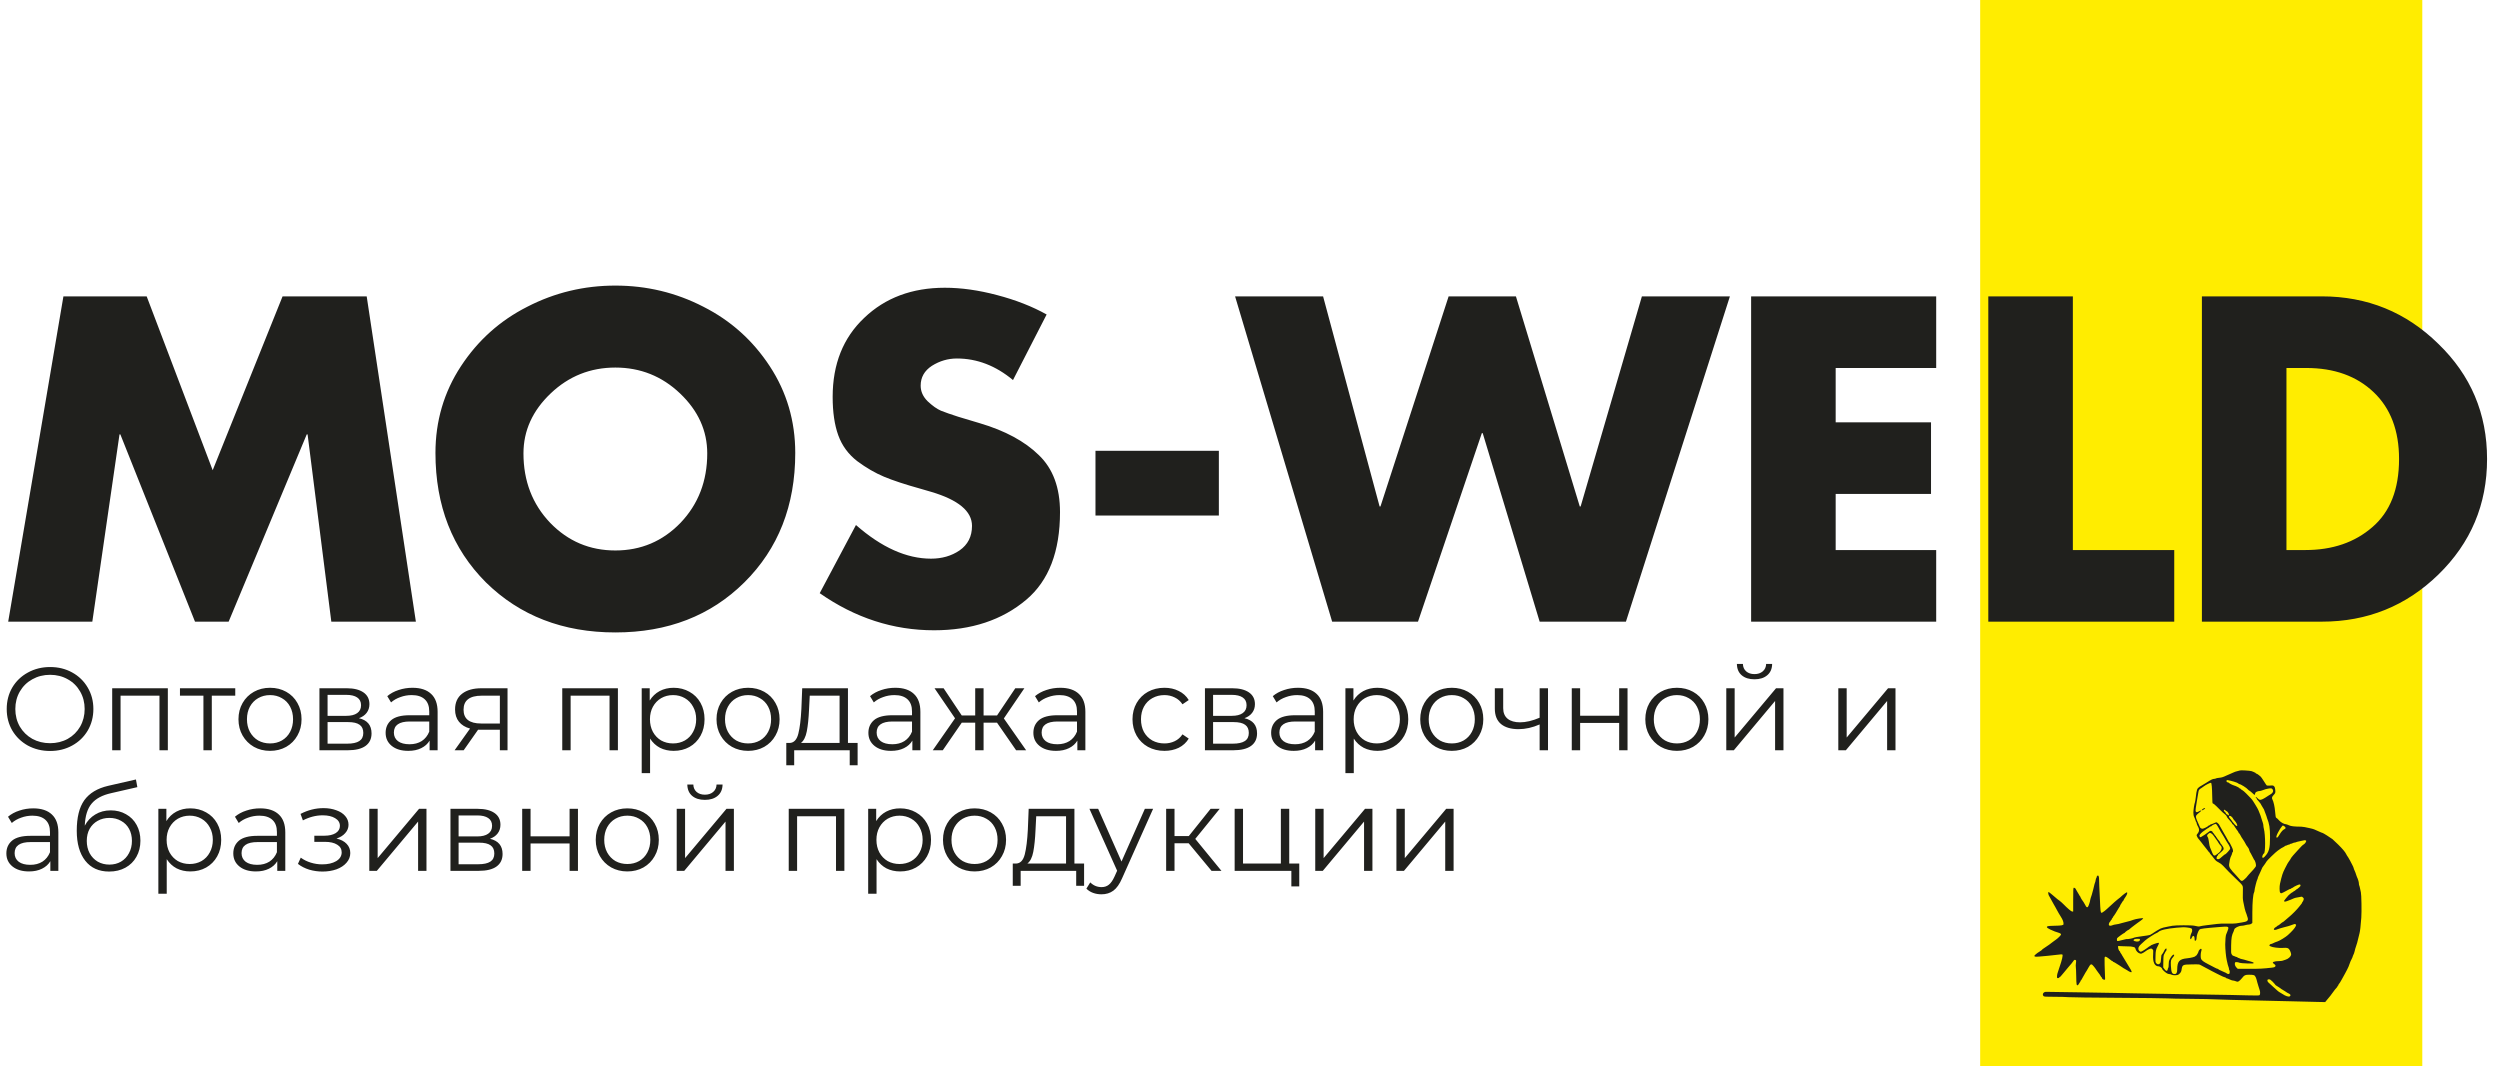
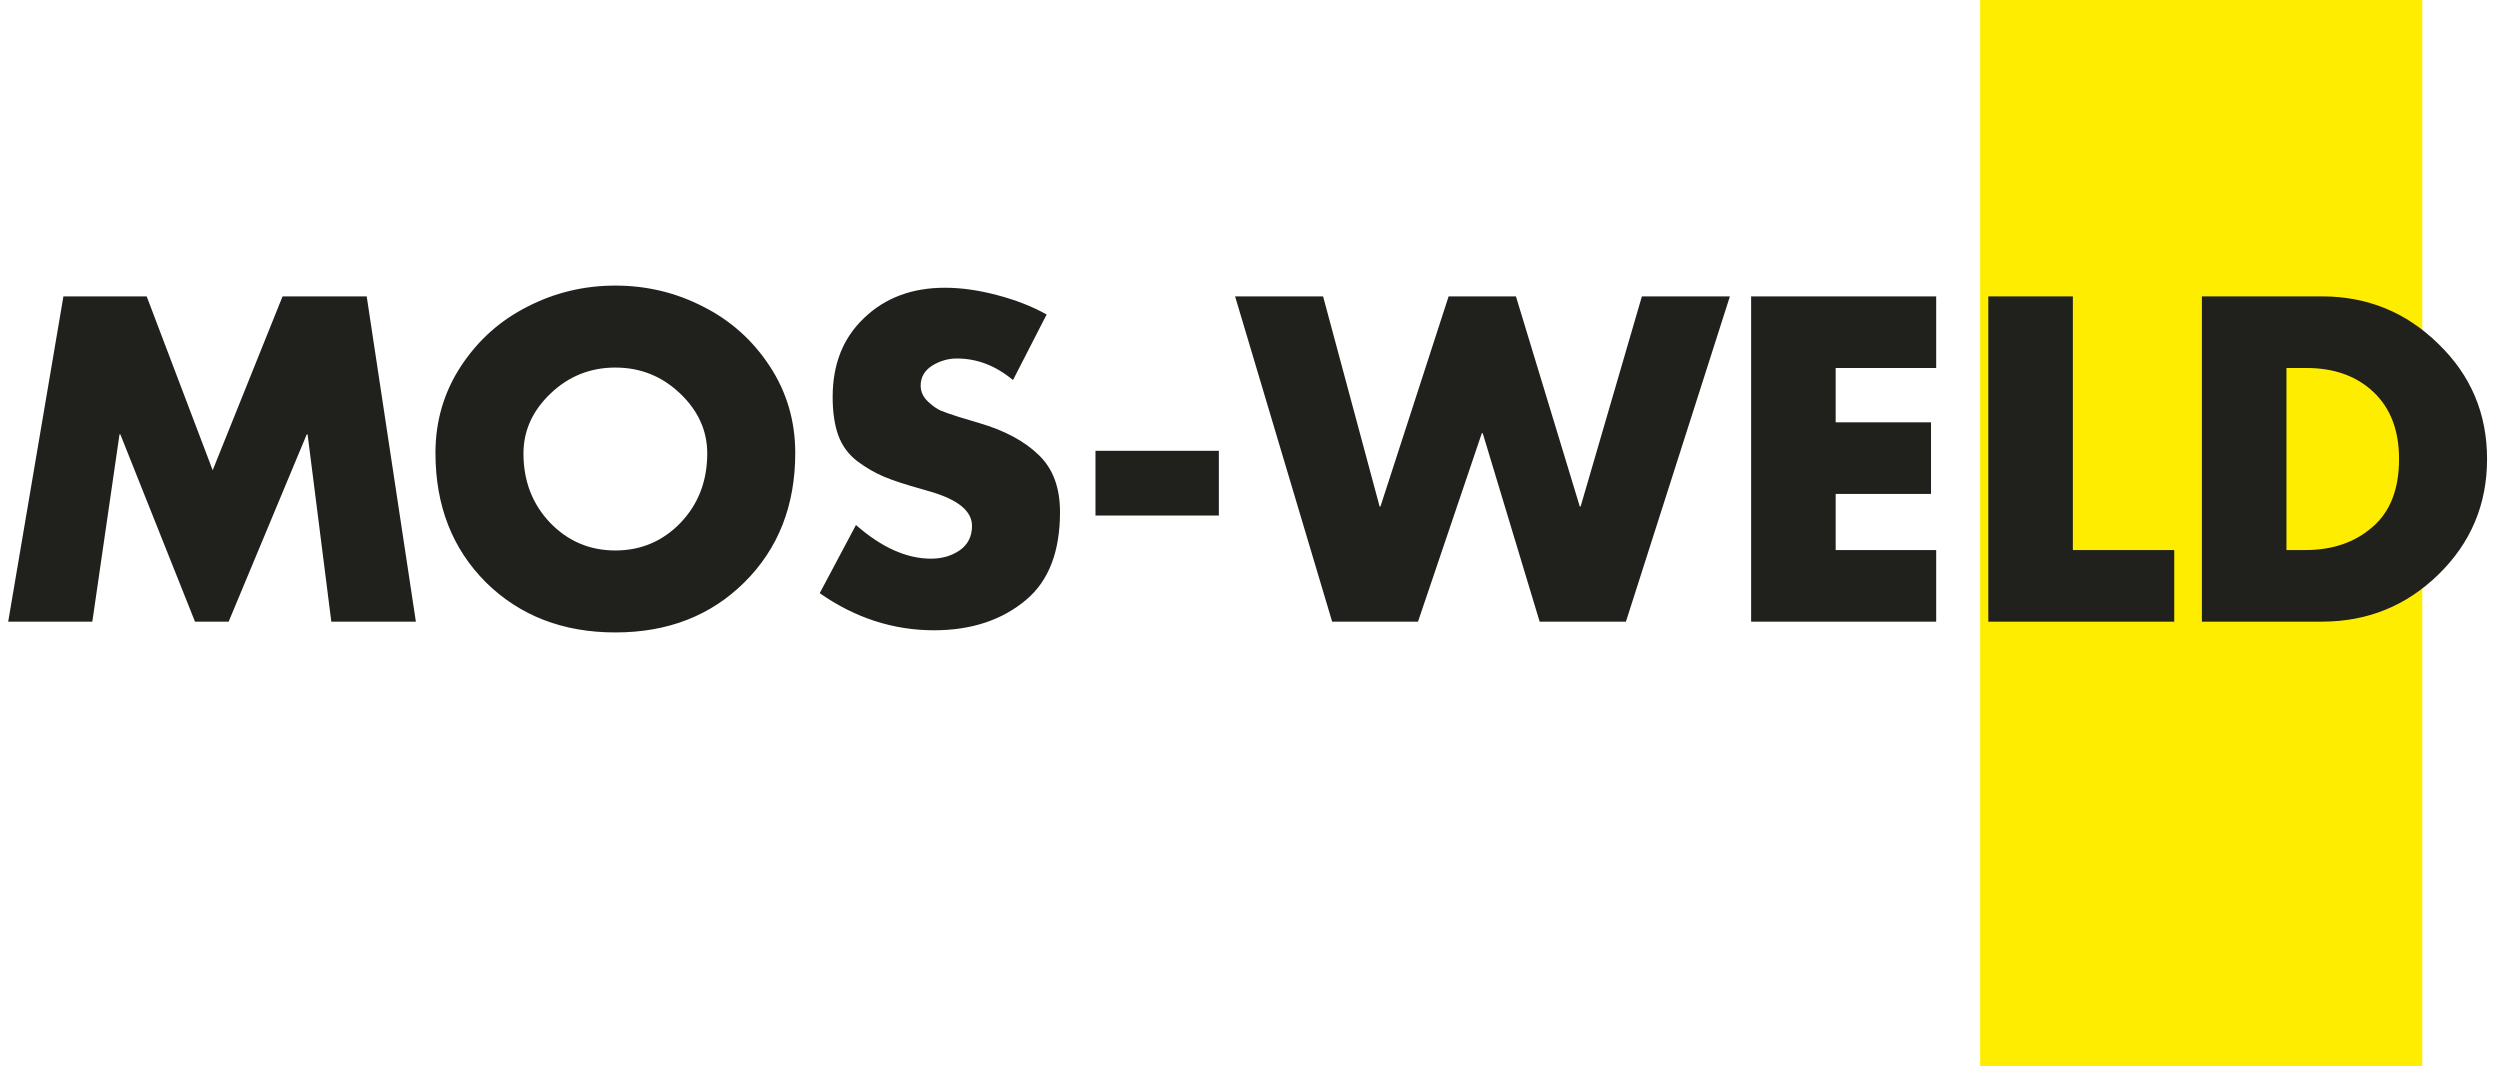
<svg xmlns="http://www.w3.org/2000/svg" width="933" height="398" viewBox="0 0 933 398" fill="none">
  <rect x="739" width="165" height="398" fill="#FFED00" />
-   <path fill-rule="evenodd" clip-rule="evenodd" d="M835.919 287.547C835.871 287.596 835.452 287.705 834.988 287.791C834.525 287.877 833.831 288.116 833.445 288.321C833.061 288.526 832.681 288.694 832.602 288.694C832.523 288.694 831.762 289.025 830.911 289.43C829.663 290.022 829.145 290.185 828.234 290.267C827.613 290.323 827.039 290.435 826.958 290.516C826.877 290.597 826.614 290.663 826.373 290.663C825.795 290.663 825.135 290.986 823.365 292.135C822.557 292.658 821.845 293.087 821.782 293.087C821.719 293.087 821.353 293.302 820.968 293.565C819.904 294.294 819.809 294.548 819.454 297.631C819.363 298.422 819.233 299.206 819.166 299.373C818.918 299.99 818.565 302.283 818.565 303.274C818.565 304.047 818.655 304.484 818.932 305.06C819.134 305.48 819.343 306.024 819.397 306.269C819.451 306.515 819.557 306.755 819.634 306.802C819.711 306.85 819.773 307.015 819.773 307.17C819.773 307.325 819.887 307.679 820.026 307.957C820.165 308.234 820.369 308.642 820.479 308.863C820.832 309.572 820.734 310.403 820.229 310.978C819.981 311.26 819.777 311.579 819.776 311.687C819.773 311.939 820.202 312.775 820.475 313.049C820.59 313.164 820.869 313.508 821.096 313.814C821.323 314.119 821.549 314.402 821.599 314.444C821.649 314.486 821.99 314.931 822.357 315.434C822.724 315.937 823.214 316.551 823.446 316.798C823.678 317.044 823.981 317.434 824.119 317.663C824.257 317.892 824.422 318.079 824.488 318.079C824.553 318.079 824.606 318.148 824.606 318.232C824.606 318.363 825.008 318.878 825.595 319.502C825.683 319.594 826.029 320.045 826.366 320.504C826.833 321.141 827.21 321.455 827.968 321.837C828.588 322.149 829.224 322.63 829.668 323.124C830.717 324.288 832.743 326.344 833.999 327.519C835.981 329.374 836.684 330.114 836.902 330.576C837.07 330.931 837.099 331.495 837.034 333.151C836.971 334.768 837.01 335.577 837.198 336.559C837.545 338.365 837.949 340.104 838.044 340.194C838.088 340.236 838.252 340.679 838.409 341.179C838.565 341.679 838.764 342.307 838.852 342.574C838.97 342.938 838.961 343.153 838.816 343.426C838.537 343.949 838.135 344.058 834.498 344.607C833.908 344.696 832.473 344.731 831.251 344.687C829.816 344.634 828.489 344.679 827.4 344.817C826.486 344.933 824.787 345.139 823.624 345.275C822.462 345.411 821.325 345.592 821.098 345.678C820.67 345.839 820.217 345.798 818.943 345.484C818.01 345.254 811.922 345.267 810.712 345.502C810.255 345.59 809.575 345.719 809.202 345.787C807.703 346.061 806.836 346.285 806.332 346.528C805.777 346.796 803.894 347.922 803.765 348.064C803.662 348.176 803.135 348.504 802.859 348.628C802.734 348.684 802.598 348.775 802.557 348.829C802.461 348.956 800.538 349.299 799.158 349.436C797.974 349.554 796.368 349.876 796.138 350.042C795.934 350.189 793.954 350.55 793.861 350.457C793.797 350.393 793.006 350.566 790.88 351.11C790.563 351.191 790.241 351.218 790.163 351.17C789.996 351.066 789.978 350.338 790.137 350.102C790.301 349.859 792.549 348.222 792.719 348.222C792.8 348.222 792.888 348.17 792.916 348.107C792.999 347.919 794.205 347.01 794.373 347.01C794.458 347.01 794.55 346.955 794.577 346.888C794.605 346.82 795.035 346.463 795.534 346.093C796.032 345.724 796.474 345.384 796.516 345.338C796.557 345.292 796.829 345.09 797.12 344.89C797.41 344.689 797.682 344.488 797.724 344.441C797.765 344.395 798.071 344.178 798.403 343.96C799.162 343.461 799.838 342.873 799.838 342.712C799.838 342.513 797.026 342.938 796.213 343.26C795.46 343.558 794.486 343.846 793.495 344.063C792.872 344.2 792.226 344.368 792.06 344.436C791.581 344.634 789.769 345.041 789.367 345.041C789.166 345.041 788.757 345.143 788.459 345.268C787.766 345.559 787.167 345.559 787.055 345.268C786.927 344.932 787.118 344.318 787.458 343.977C787.622 343.813 787.756 343.61 787.756 343.526C787.756 343.443 787.817 343.375 787.891 343.375C787.965 343.375 788.068 343.205 788.12 342.996C788.172 342.788 788.282 342.618 788.363 342.618C788.445 342.618 788.511 342.521 788.511 342.403C788.511 342.285 788.562 342.166 788.624 342.138C788.771 342.073 790.185 339.866 790.647 338.982C790.843 338.607 791.054 338.278 791.116 338.25C791.179 338.222 791.23 338.108 791.23 337.996C791.23 337.884 791.315 337.702 791.419 337.592C791.523 337.482 791.742 337.136 791.906 336.824C792.07 336.512 792.249 336.256 792.304 336.256C792.358 336.256 792.446 336.137 792.498 335.991C792.607 335.689 792.829 335.311 793.28 334.662C793.782 333.939 794.019 333.237 793.826 333.044C793.669 332.886 792.458 333.769 791.199 334.961C790.974 335.173 790.75 335.347 790.701 335.347C790.652 335.347 790.361 335.58 790.053 335.865C789.745 336.15 789.289 336.541 789.04 336.733C788.791 336.926 788.243 337.426 787.824 337.844C787.404 338.262 786.729 338.876 786.325 339.21C785.919 339.543 785.503 339.901 785.399 340.005C785.295 340.109 785.167 340.194 785.113 340.194C785.06 340.194 784.914 340.296 784.79 340.421C784.665 340.546 784.438 340.649 784.285 340.649C783.94 340.649 783.873 340.075 783.674 335.423C783.595 333.59 783.494 331.477 783.449 330.727C783.404 329.977 783.373 328.887 783.38 328.304C783.395 327.074 783.132 326.502 782.713 326.851C782.58 326.962 782.47 327.177 782.47 327.329C782.47 327.48 782.41 327.641 782.337 327.687C782.263 327.733 782.155 328.094 782.096 328.491C782.037 328.888 781.936 329.281 781.871 329.364C781.806 329.447 781.715 329.72 781.668 329.97C781.557 330.56 780.798 333.515 780.657 333.908C780.332 334.813 780.052 335.751 780.053 335.937C780.055 336.366 779.433 338.22 779.214 338.44C778.876 338.779 778.627 338.599 778.188 337.699C777.969 337.252 777.704 336.795 777.598 336.685C777.292 336.365 776.429 334.959 776.429 334.778C776.429 334.688 776.378 334.592 776.316 334.564C776.254 334.537 776.068 334.241 775.902 333.908C775.737 333.575 775.414 333.036 775.185 332.711C774.956 332.387 774.768 332.06 774.768 331.986C774.768 331.708 774.175 331.22 773.946 331.309C773.741 331.388 773.711 331.957 773.711 335.797V340.194H773.355C773.004 340.194 771.675 339.076 770.011 337.38C769.595 336.956 768.984 336.413 768.651 336.172C767.797 335.554 767.722 335.494 766.938 334.807C766.551 334.468 766.133 334.113 766.009 334.017C765.884 333.921 765.535 333.636 765.233 333.383C764.483 332.755 764.287 332.781 764.419 333.492C764.478 333.804 764.578 334.128 764.643 334.211C764.785 334.395 765.616 335.898 766.149 336.938C766.362 337.354 766.571 337.729 766.613 337.771C766.654 337.812 766.814 338.085 766.968 338.377C767.122 338.668 767.457 339.282 767.712 339.74C767.968 340.198 768.252 340.709 768.344 340.876C768.436 341.042 768.75 341.554 769.042 342.012C769.859 343.296 770.159 344.115 770.104 344.916C770.076 345.314 769.295 345.451 766.853 345.487C765.615 345.506 764.443 345.582 764.248 345.656C763.381 345.987 764.107 346.537 766.839 347.621C767.005 347.687 767.515 347.855 767.972 347.996C768.879 348.274 769.18 348.462 769.18 348.749C769.18 349.02 767.924 350.273 767.181 350.744C766.831 350.966 766.446 351.245 766.327 351.365C765.997 351.695 763.758 353.288 762.553 354.049C762.294 354.212 762.082 354.394 762.082 354.452C762.082 354.51 761.736 354.772 761.312 355.033C760.889 355.294 760.465 355.571 760.368 355.649C760.273 355.727 759.973 355.969 759.703 356.186C758.777 356.93 759.212 357.18 761.1 356.987C761.848 356.911 763.241 356.786 764.196 356.711C765.151 356.635 766.741 356.462 767.727 356.325C768.992 356.151 769.569 356.125 769.682 356.238C769.948 356.506 769.558 358.214 768.605 360.946C767.849 363.114 767.67 363.78 767.67 364.42C767.67 364.975 767.707 365.035 768.047 365.035C768.255 365.035 768.425 364.967 768.425 364.884C768.425 364.801 768.51 364.73 768.614 364.726C768.718 364.723 769.074 364.375 769.407 363.952C769.739 363.53 770.181 363.004 770.39 362.784C770.599 362.565 770.973 362.113 771.221 361.781C771.469 361.449 771.81 361.04 771.979 360.872C772.453 360.4 773.889 358.627 773.972 358.411C774.084 358.118 774.737 358.175 774.8 358.484C774.83 358.63 774.797 359.124 774.726 359.582C774.655 360.041 774.643 360.62 774.698 360.87C774.754 361.12 774.821 362.715 774.848 364.414C774.898 367.519 774.96 367.853 775.453 367.663C775.554 367.624 775.764 367.341 775.919 367.033C776.075 366.726 776.254 366.452 776.316 366.424C776.378 366.396 776.429 366.277 776.429 366.159C776.429 366.041 776.485 365.944 776.554 365.944C776.622 365.944 776.837 365.62 777.032 365.225C777.227 364.829 777.427 364.471 777.476 364.429C777.525 364.388 777.7 364.081 777.865 363.748C778.031 363.415 778.202 363.108 778.247 363.066C778.352 362.967 779.157 361.621 779.515 360.946C780.183 359.686 780.56 359.597 781.283 360.529C781.558 360.883 781.821 361.207 781.867 361.249C781.914 361.29 782.168 361.665 782.432 362.082C782.696 362.498 783.068 363.009 783.258 363.218C783.448 363.426 783.737 363.852 783.901 364.164C784.066 364.477 784.253 364.732 784.317 364.732C784.381 364.732 784.434 364.824 784.434 364.936C784.434 365.241 784.94 365.641 785.326 365.641C785.655 365.641 785.663 365.606 785.591 364.467C785.55 363.822 785.484 361.908 785.446 360.214C785.387 357.624 785.41 357.122 785.594 357.051C785.912 356.929 786.521 357.3 788.014 358.524C788.114 358.606 788.267 358.674 788.354 358.674C788.44 358.674 788.511 358.742 788.511 358.825C788.511 358.908 788.599 358.976 788.707 358.976C788.815 358.976 789.369 359.283 789.938 359.658C790.507 360.033 791.001 360.34 791.037 360.34C791.073 360.34 791.481 360.612 791.946 360.946C792.409 361.279 792.847 361.551 792.917 361.551C792.988 361.551 793.435 361.815 793.912 362.136C794.819 362.748 795.405 362.973 795.536 362.761C795.578 362.691 795.454 362.34 795.261 361.98C794.97 361.439 792.497 357.349 791.979 356.553C791.898 356.428 791.785 356.224 791.728 356.099C791.671 355.974 791.535 355.781 791.427 355.671C791.318 355.561 791.23 355.374 791.23 355.255C791.23 355.136 791.179 355.038 791.116 355.037C790.89 355.035 790.475 354.091 790.475 353.578V353.05L792.174 353.132C794.12 353.227 794.925 353.251 795.194 353.225C795.298 353.215 795.706 353.29 796.101 353.391C796.763 353.561 796.833 353.624 796.985 354.189C797.189 354.949 798.004 355.749 798.708 355.882C799.14 355.963 799.371 355.892 800.026 355.476C800.462 355.199 800.854 354.936 800.895 354.892C801.157 354.612 802.48 353.978 802.801 353.978C802.916 353.978 803.154 354.123 803.331 354.3C803.632 354.602 803.646 354.72 803.55 356.161C803.355 359.07 804.082 360.643 805.619 360.643C806.095 360.643 806.936 361.274 806.936 361.631C806.936 361.854 808.082 362.91 808.699 363.256C808.96 363.401 809.366 363.523 809.602 363.526C809.839 363.529 810.202 363.629 810.41 363.748C810.949 364.057 812.514 364.039 812.981 363.718C813.615 363.283 814.031 362.711 814.116 362.157C814.451 359.981 814.466 359.972 817.965 359.914C820.738 359.868 820.822 359.876 821.386 360.228C821.703 360.427 822.439 360.823 823.02 361.108C823.602 361.394 824.112 361.661 824.153 361.703C824.195 361.745 824.772 362.056 825.437 362.396C826.101 362.735 827.053 363.223 827.551 363.48C829.165 364.311 830.117 364.732 830.385 364.732C830.529 364.732 830.647 364.801 830.647 364.884C830.647 364.967 830.722 365.035 830.813 365.035C830.904 365.035 831.227 365.143 831.53 365.275C831.834 365.407 832.305 365.612 832.578 365.73C832.851 365.848 833.222 365.944 833.403 365.944C833.585 365.944 834.031 366.058 834.395 366.198C835.018 366.436 835.085 366.436 835.533 366.185C835.794 366.039 836.301 365.549 836.66 365.096C837.589 363.921 837.847 363.788 839.22 363.774C841.116 363.756 841.437 363.867 841.814 364.672C841.992 365.051 842.174 365.577 842.219 365.842C842.264 366.106 842.355 366.459 842.423 366.626C842.49 366.792 842.661 367.372 842.802 367.913C842.943 368.455 843.155 369.122 843.272 369.395C843.553 370.054 843.547 371.156 843.261 371.394C843.09 371.537 842.067 371.554 838.844 371.47C836.537 371.41 833.732 371.343 832.61 371.322C830.731 371.287 816.692 371.055 814.261 371.019C813.679 371.01 810.519 370.954 807.238 370.893C803.957 370.832 798.996 370.746 796.213 370.702C793.431 370.658 790.271 370.594 789.191 370.561C788.111 370.527 781.927 370.423 775.448 370.329C768.969 370.236 763.634 370.157 763.592 370.154C762.964 370.114 762.384 370.59 762.384 371.146C762.384 371.342 762.508 371.614 762.66 371.752C762.902 371.971 763.411 372.003 766.722 372.003C768.804 372.003 771.177 372.066 771.996 372.143C772.814 372.22 780.994 372.325 790.172 372.376C799.351 372.427 807.778 372.527 808.9 372.599C810.021 372.671 813.419 372.741 816.451 372.755C819.483 372.769 822.609 372.812 823.398 372.85C826.423 372.997 837.642 373.307 844.994 373.446C847.279 373.49 851.866 373.597 855.189 373.684C858.511 373.771 862.698 373.874 864.493 373.912L867.756 373.98L868.341 373.257C868.662 372.859 868.995 372.46 869.08 372.371C869.349 372.086 870.09 371.133 870.346 370.741C870.777 370.081 872.07 368.446 872.203 368.393C872.273 368.365 872.33 368.246 872.33 368.128C872.33 368.01 872.398 367.913 872.481 367.913C872.564 367.913 872.632 367.822 872.632 367.71C872.632 367.598 872.785 367.327 872.972 367.109C873.159 366.891 873.482 366.386 873.69 365.987C873.897 365.589 874.101 365.228 874.142 365.187C874.225 365.103 874.566 364.486 875.228 363.218C875.467 362.759 875.792 362.146 875.95 361.854C876.337 361.141 876.634 360.43 876.963 359.431C877.113 358.973 877.39 358.344 877.577 358.033C877.765 357.722 877.918 357.401 877.918 357.319C877.918 357.182 878.24 356.366 878.521 355.791C878.584 355.663 878.683 355.322 878.742 355.033C878.862 354.443 879.076 353.703 879.353 352.918C879.64 352.102 879.825 351.43 880.103 350.191C880.244 349.566 880.453 348.713 880.57 348.295C880.786 347.518 881.01 345.568 881.239 342.466C881.403 340.252 881.294 333.798 881.079 332.999C880.99 332.666 880.851 332.027 880.771 331.578C880.691 331.13 880.56 330.641 880.48 330.49C880.4 330.34 880.334 329.986 880.334 329.704C880.334 329.179 879.991 328.019 879.631 327.327C879.521 327.115 879.43 326.867 879.429 326.777C879.428 326.591 878.741 324.801 878.519 324.405C878.437 324.261 878.371 324.046 878.371 323.928C878.371 323.811 878.157 323.316 877.896 322.828C877.635 322.341 877.253 321.601 877.048 321.185C876.842 320.768 876.529 320.224 876.352 319.976C875.989 319.467 875.714 319.02 875.559 318.685C875.231 317.978 874.186 316.739 872.608 315.186C871.625 314.219 870.668 313.313 870.481 313.174C869.599 312.517 867.129 310.961 866.84 310.88C866.661 310.831 866.38 310.73 866.213 310.656C866.047 310.583 865.504 310.343 865.005 310.123C864.507 309.903 863.895 309.633 863.646 309.523C863.397 309.413 862.649 309.209 861.985 309.069C861.32 308.929 860.467 308.748 860.089 308.668C859.711 308.587 859.133 308.519 858.805 308.516C856.21 308.496 855.01 308.36 854.241 308.001C853.802 307.796 853.356 307.628 853.248 307.628C852.513 307.628 851.203 306.927 850.596 306.209C850.218 305.762 849.613 305.204 849.507 305.204C849.32 305.204 849.187 304.51 849.072 302.932C848.938 301.095 848.5 299.146 848.019 298.244C847.77 297.777 847.923 297.3 848.515 296.701C849.173 296.033 849.236 295.828 849.12 294.716C849.049 294.031 848.93 293.688 848.678 293.435C848.364 293.12 848.236 293.097 847.23 293.172C846.624 293.218 846.05 293.201 845.955 293.133C845.861 293.066 845.361 292.331 844.844 291.499C844.328 290.668 843.794 289.908 843.657 289.811C843.52 289.713 843.205 289.455 842.956 289.236C842.706 289.017 842.35 288.798 842.163 288.75C841.976 288.701 841.823 288.605 841.823 288.536C841.823 288.468 841.67 288.364 841.483 288.305C841.296 288.247 841.109 288.156 841.068 288.103C841.026 288.05 840.687 287.914 840.313 287.801C839.622 287.591 836.079 287.386 835.919 287.547ZM830.949 291.484C830.949 291.806 831.036 291.9 831.402 291.973C831.651 292.023 831.855 292.116 831.855 292.179C831.855 292.315 833.279 293.028 833.819 293.163C834.395 293.306 835.782 294.015 835.782 294.165C835.782 294.239 835.884 294.299 836.009 294.299C836.133 294.299 836.235 294.364 836.235 294.443C836.235 294.522 836.472 294.7 836.762 294.838C837.051 294.976 837.748 295.569 838.31 296.157C838.871 296.745 839.61 297.504 839.951 297.845C840.292 298.185 840.7 298.703 840.857 298.994C841.015 299.286 841.187 299.558 841.24 299.6C841.293 299.642 841.484 299.948 841.663 300.282C842.063 301.024 842.327 301.469 842.427 301.569C842.575 301.718 843.123 302.99 843.632 304.371C843.694 304.538 843.864 305.083 844.01 305.583C844.156 306.083 844.37 306.749 844.484 307.063C844.599 307.377 844.693 307.854 844.693 308.123C844.694 308.392 844.768 308.879 844.858 309.205C845.497 311.512 845.503 318.534 844.866 318.534C844.682 318.534 844.209 319.549 844.263 319.829C844.352 320.294 844.671 320.244 845.197 319.685C846.817 317.963 847.171 316.659 847.179 312.399C847.185 309.045 846.932 307.453 846.047 305.28C845.98 305.114 845.883 304.788 845.833 304.557C845.783 304.325 845.574 303.767 845.368 303.317C845.163 302.866 844.994 302.414 844.994 302.313C844.994 302.211 844.84 301.917 844.651 301.659C844.462 301.401 844.173 300.918 844.009 300.585C843.845 300.251 843.675 299.945 843.631 299.903C843.588 299.861 843.316 299.521 843.028 299.146C842.74 298.771 842.453 298.441 842.39 298.414C842.328 298.386 842.276 298.296 842.276 298.213C842.276 298.131 842.174 297.961 842.049 297.836C841.687 297.473 841.788 297.244 842.163 297.579C842.35 297.746 842.672 298.036 842.88 298.223C843.403 298.695 843.976 298.573 845.413 297.683C846.055 297.286 846.614 296.924 846.656 296.879C846.697 296.834 846.969 296.666 847.26 296.506C848.326 295.916 848.634 295.071 848.01 294.445C847.751 294.186 847.582 294.152 846.916 294.23C846.113 294.324 845 294.635 844.141 295.003C843.879 295.115 843.499 295.207 843.295 295.207C842.749 295.207 841.92 295.524 841.747 295.8C841.664 295.932 841.56 296.211 841.515 296.419C841.435 296.792 841.422 296.787 840.684 296.064C840.272 295.66 839.752 295.234 839.529 295.118C839.306 295.002 839.034 294.785 838.925 294.636C838.52 294.085 836.219 292.632 835.749 292.632C835.653 292.632 835.426 292.492 835.244 292.32C834.944 292.038 832.764 291.375 831.44 291.163C830.991 291.091 830.949 291.118 830.949 291.484ZM823.879 292.609C823.285 292.914 822.64 293.305 822.446 293.479C822.252 293.653 821.864 293.925 821.585 294.085C820.826 294.517 820.575 294.812 820.484 295.378C820.439 295.659 820.287 296.537 820.146 297.328C820.006 298.119 819.837 299.142 819.771 299.6C819.705 300.058 819.569 300.927 819.468 301.532C819.23 302.953 819.504 303.375 820.38 302.932C820.544 302.849 820.815 302.713 820.979 302.629C821.354 302.44 821.435 302.44 821.435 302.625C821.435 302.705 821.078 303.036 820.642 303.359C820.206 303.682 819.753 304.127 819.635 304.347C819.378 304.828 819.518 305.357 820.407 307.278C820.723 307.96 820.982 308.556 820.982 308.602C820.982 308.87 821.562 309.294 821.929 309.294C822.348 309.294 824.028 308.466 824.128 308.211C824.156 308.14 824.266 308.082 824.374 308.082C824.481 308.082 824.654 307.98 824.757 307.855C824.861 307.73 825.056 307.626 825.191 307.623C825.326 307.621 825.777 307.451 826.192 307.246C826.607 307.041 827.051 306.873 827.178 306.872C827.374 306.871 828.231 307.686 828.231 307.874C828.231 307.908 828.39 308.191 828.584 308.502C828.895 308.998 829.498 310.058 830.154 311.263C830.268 311.472 830.527 311.915 830.73 312.248C830.933 312.581 831.281 313.212 831.502 313.649C831.723 314.086 831.953 314.444 832.013 314.444C832.073 314.444 832.164 314.563 832.214 314.709C832.265 314.855 832.545 315.411 832.836 315.944C833.355 316.893 833.524 317.812 833.215 318.004C833.131 318.055 833.064 318.202 833.064 318.331C833.064 318.554 832.753 319.354 832.435 319.952C832.277 320.249 832.053 321.332 831.914 322.472C831.778 323.582 832.181 324.228 834.574 326.733C835.031 327.212 835.567 327.815 835.766 328.074C836.273 328.732 836.605 328.884 837.019 328.648C837.408 328.426 838.651 327.241 838.651 327.092C838.651 327.037 838.906 326.736 839.218 326.422C840.349 325.283 841.75 323.65 841.872 323.33C842.083 322.775 841.672 321.213 841.208 320.806C841.16 320.764 840.893 320.253 840.615 319.67C840.336 319.087 840.069 318.576 840.022 318.534C839.861 318.393 839.407 317.45 839.407 317.257C839.407 316.967 839.009 316.24 838.58 315.746C838.37 315.504 838.198 315.247 838.198 315.174C838.198 315.048 837.016 313.086 836.846 312.929C836.729 312.822 836.451 312.352 836.063 311.604C835.879 311.25 835.672 310.96 835.604 310.96C835.536 310.96 835.48 310.889 835.48 310.803C835.48 310.646 834.968 309.863 834.617 309.482C834.515 309.372 834.211 308.91 833.939 308.455C833.668 308 833.36 307.628 833.255 307.628C833.15 307.628 833.064 307.537 833.064 307.425C833.064 307.314 832.792 306.936 832.459 306.586C832.127 306.236 831.855 305.915 831.855 305.872C831.855 305.83 831.69 305.642 831.488 305.455C831.286 305.267 831.075 304.927 831.018 304.7C830.957 304.458 830.655 304.104 830.29 303.847C829.946 303.606 829.19 302.918 828.608 302.319C828.027 301.719 827.389 301.083 827.192 300.906C826.994 300.729 826.674 300.437 826.48 300.256C826.286 300.075 826.016 299.905 825.881 299.877C825.667 299.834 825.631 299.484 825.599 297.177C825.555 294.019 825.392 292.222 825.141 292.126C825.041 292.087 824.473 292.305 823.879 292.609ZM822.186 301.825C821.791 302.096 821.567 302.358 821.655 302.446C821.751 302.543 822.945 301.868 822.945 301.718C822.945 301.491 822.601 301.54 822.186 301.825ZM829.946 302.405C829.892 302.545 830.012 302.756 830.253 302.946C830.47 303.117 830.647 303.325 830.647 303.409C830.647 303.609 831.036 303.993 831.241 303.993C831.329 303.993 831.402 304.061 831.402 304.144C831.402 304.227 831.504 304.296 831.629 304.296C831.753 304.296 831.855 304.184 831.855 304.048C831.855 303.697 831.263 302.781 831.036 302.781C830.931 302.781 830.722 302.645 830.572 302.478C830.245 302.116 830.064 302.095 829.946 302.405ZM831.855 304.77C831.855 304.948 832.015 305.243 832.211 305.425C832.407 305.607 832.594 305.827 832.626 305.913C832.716 306.151 833.524 307.169 834.126 307.805C834.496 308.194 834.724 308.328 834.867 308.239C835.151 308.063 834.647 306.998 833.911 306.216C833.611 305.898 833.366 305.569 833.366 305.485C833.366 305.401 833.167 305.133 832.924 304.89C832.392 304.356 831.855 304.296 831.855 304.77ZM826.003 307.795C825.65 307.971 825.361 308.175 825.361 308.25C825.361 308.324 825.264 308.385 825.145 308.385C825.027 308.385 824.837 308.471 824.724 308.575C824.477 308.801 824.013 309.106 823.7 309.246C823.575 309.302 823.439 309.394 823.398 309.45C823.356 309.506 823.031 309.735 822.675 309.958C821.776 310.524 820.83 311.476 820.833 311.814C820.836 312.246 821.074 312.53 821.346 312.426C821.711 312.285 824.029 310.728 824.411 310.367C824.595 310.193 824.866 310.054 825.015 310.056C825.347 310.062 825.814 310.401 825.814 310.636C825.814 310.731 825.865 310.811 825.928 310.813C825.99 310.815 826.207 311.088 826.411 311.419C826.615 311.75 826.836 312.021 826.902 312.021C826.968 312.021 827.023 312.123 827.023 312.248C827.023 312.373 827.086 312.475 827.163 312.475C827.241 312.475 827.345 312.604 827.395 312.762C827.445 312.92 827.721 313.3 828.009 313.606C828.297 313.912 828.574 314.328 828.624 314.53C828.675 314.733 828.762 314.899 828.819 314.899C828.875 314.899 829.049 315.12 829.206 315.391C829.363 315.662 829.547 315.921 829.614 315.966C829.681 316.012 829.781 316.271 829.834 316.541C829.925 316.997 829.863 317.097 828.968 317.934C828.438 318.43 827.953 318.836 827.891 318.836C827.829 318.836 827.778 318.939 827.778 319.064C827.778 319.189 827.718 319.291 827.645 319.291C827.446 319.291 827.126 320.16 827.227 320.425C827.279 320.559 827.502 320.654 827.768 320.654C828.203 320.654 828.449 320.485 829.803 319.253C830.055 319.024 830.32 318.837 830.391 318.837C830.677 318.837 832.308 317.031 832.308 316.713C832.308 316.293 831.912 315.428 831.408 314.747C831.192 314.456 830.917 314.012 830.797 313.763C830.548 313.245 828.975 310.621 828.845 310.506C828.798 310.464 828.628 310.158 828.468 309.824C828.072 309 827.294 307.729 827.103 307.592C826.862 307.421 826.696 307.452 826.003 307.795ZM851.711 308.277C851.173 308.911 850.684 309.668 850.143 310.703C849.492 311.947 849.332 312.733 849.764 312.567C849.896 312.516 850.026 312.475 850.055 312.475C850.084 312.475 850.365 312.049 850.68 311.528C851.401 310.335 851.995 309.674 852.558 309.441C853.124 309.206 853.124 308.799 852.56 308.396C852.06 308.038 851.929 308.02 851.711 308.277ZM824.3 311.065C823.655 311.508 823.516 311.966 823.908 312.359C824.023 312.474 824.193 313.075 824.286 313.695C824.588 315.693 824.625 315.876 824.828 316.338C824.938 316.587 825.094 316.962 825.176 317.171C825.917 319.056 826.067 319.291 826.522 319.291C826.675 319.291 826.972 319.13 827.184 318.933C827.395 318.737 827.72 318.495 827.904 318.395C828.089 318.296 828.442 317.936 828.688 317.594C829.286 316.767 829.285 316.121 828.684 315.504C828.435 315.249 828.231 315.018 828.231 314.992C828.231 314.897 826.873 312.872 826.754 312.788C826.687 312.741 826.431 312.378 826.185 311.983C825.939 311.585 825.526 311.161 825.263 311.036C824.681 310.758 824.75 310.756 824.3 311.065ZM859.342 313.711C859.051 313.791 858.448 313.923 858.001 314.004C857.554 314.085 857.066 314.217 856.916 314.298C856.766 314.378 856.511 314.444 856.349 314.444C856.186 314.444 855.859 314.546 855.621 314.67C855.383 314.795 855.074 314.897 854.933 314.898C854.793 314.898 854.636 314.967 854.585 315.05C854.533 315.133 854.376 315.202 854.236 315.202C854.095 315.203 853.786 315.305 853.548 315.43C853.31 315.554 853.021 315.656 852.906 315.656C852.791 315.656 852.697 315.708 852.697 315.772C852.697 315.835 852.363 316.046 851.954 316.241C851.546 316.435 851.087 316.709 850.935 316.85C850.783 316.99 850.386 317.267 850.054 317.466C849.485 317.805 845.901 321.258 845.901 321.466C845.901 321.553 844.767 323.184 844.391 323.64C844.307 323.74 844.239 323.861 844.239 323.908C844.239 323.955 843.977 324.554 843.657 325.239C842.715 327.255 842.578 327.581 842.578 327.804C842.578 327.921 842.522 328.081 842.453 328.16C842.234 328.411 841.37 331.828 841.37 332.443C841.37 332.626 841.307 332.895 841.23 333.039C840.838 333.774 840.582 336.704 840.576 340.531L840.57 344.449L840.194 344.745C839.975 344.918 839.586 345.041 839.259 345.041C838.951 345.041 838.366 345.143 837.958 345.267C837.55 345.391 836.945 345.493 836.613 345.494C835.487 345.497 833.819 346.36 833.819 346.938C833.819 347.048 833.723 347.33 833.606 347.566C832.871 349.049 832.718 349.912 832.658 352.918C832.605 355.519 832.623 355.755 832.906 356.212C833.073 356.483 833.305 356.704 833.422 356.704C833.538 356.704 833.828 356.806 834.066 356.931C834.304 357.055 834.617 357.157 834.763 357.158C834.908 357.158 835.027 357.227 835.027 357.31C835.027 357.394 835.121 357.462 835.236 357.462C835.351 357.462 835.64 357.564 835.878 357.688C836.116 357.812 836.417 357.915 836.548 357.915C836.678 357.916 837.086 358.01 837.454 358.126C837.822 358.241 838.395 358.41 838.727 358.502C839.059 358.594 839.722 358.778 840.199 358.91C840.783 359.071 841.068 359.227 841.068 359.386C841.068 359.593 840.765 359.613 838.614 359.553C837.264 359.516 836.024 359.414 835.857 359.327C835.691 359.241 835.269 359.126 834.919 359.072C834.368 358.988 834.26 359.018 834.109 359.301C833.869 359.751 834.143 360.613 834.695 361.144L835.124 361.556L839.493 361.561C843.45 361.566 844.546 361.508 847.913 361.122C848.905 361.008 849.215 360.831 849.221 360.376C849.223 360.19 849.008 359.968 848.393 359.52C847.793 359.084 848.811 358.684 850.538 358.677C851.053 358.675 851.631 358.614 851.821 358.542C852.012 358.469 852.562 358.287 853.043 358.136C853.971 357.846 854.871 357.046 855.043 356.359C855.134 355.996 854.76 354.893 854.358 354.338C853.932 353.751 853.539 353.655 851.977 353.759C850.445 353.861 848.044 353.557 847.36 353.176C847.18 353.076 847.01 352.981 846.982 352.967C846.796 352.871 847.183 352.312 847.436 352.312C847.604 352.312 847.922 352.218 848.143 352.103C848.777 351.773 849.243 351.58 850.051 351.313C850.832 351.055 853.04 349.691 853.829 348.978C855.372 347.586 856.39 346.435 856.754 345.671C856.98 345.195 856.978 345.151 856.715 344.959C856.476 344.783 856.325 344.798 855.661 345.061C855.235 345.23 854.751 345.403 854.585 345.445C854.418 345.487 854.147 345.575 853.98 345.64C853.814 345.706 853.135 345.883 852.47 346.033C851.806 346.183 851.194 346.354 851.111 346.413C851.028 346.472 850.722 346.571 850.431 346.632C850.141 346.693 849.835 346.796 849.752 346.862C849.519 347.046 848.586 347.105 848.605 346.935C848.655 346.496 848.826 346.271 849.302 346.013C849.591 345.857 849.827 345.677 849.827 345.613C849.827 345.548 849.902 345.496 849.994 345.496C850.148 345.496 851.141 344.777 851.613 344.324C851.722 344.219 851.865 344.132 851.93 344.132C851.995 344.132 852.215 343.979 852.419 343.792C852.955 343.299 853.753 342.615 854.458 342.047C855.4 341.287 857.384 339.264 858.058 338.377C858.39 337.94 858.781 337.444 858.927 337.275C859.072 337.105 859.191 336.875 859.191 336.763C859.191 336.651 859.248 336.559 859.318 336.559C859.387 336.559 859.535 336.285 859.644 335.951C859.833 335.379 859.823 335.321 859.483 334.958C859.234 334.692 859.027 334.601 858.817 334.663C858.649 334.713 858.069 334.82 857.53 334.899C856.99 334.979 856.378 335.122 856.17 335.217C855.332 335.6 854.379 335.984 853.401 336.333C852.631 336.608 852.242 336.493 852.492 336.064C852.613 335.857 853.551 334.709 854.056 334.15C854.427 333.739 855.521 332.924 855.701 332.924C855.793 332.924 855.868 332.855 855.868 332.772C855.868 332.689 855.955 332.621 856.061 332.621C856.167 332.621 856.477 332.416 856.75 332.166C857.023 331.916 857.304 331.712 857.375 331.712C857.446 331.712 857.527 331.658 857.555 331.593C857.582 331.527 857.83 331.315 858.104 331.122C858.648 330.739 858.725 330.165 858.245 330.073C857.963 330.02 856.084 330.875 855.744 331.211C855.634 331.32 855.448 331.409 855.329 331.409C855.21 331.409 855.113 331.477 855.113 331.56C855.113 331.644 854.994 331.713 854.849 331.714C854.704 331.715 854.279 331.894 853.905 332.112C852.852 332.727 851.525 333.378 851.325 333.378C851.226 333.378 851.054 333.259 850.944 333.113C850.694 332.783 850.668 330.791 850.899 329.783C851.639 326.56 851.883 325.816 852.773 324.063C853.591 322.452 853.929 321.837 854.064 321.715C854.219 321.574 855.113 320.185 855.117 320.079C855.12 320.021 855.43 319.632 855.806 319.215C856.182 318.799 856.979 317.917 857.576 317.255C858.931 315.754 859.307 315.391 859.821 315.086C860.046 314.953 860.352 314.615 860.503 314.335C860.742 313.889 860.748 313.809 860.55 313.683C860.28 313.513 860.047 313.518 859.342 313.711ZM828.231 345.968C822.583 346.417 821.207 346.593 820.852 346.915C820.422 347.306 819.773 349.078 819.773 349.864C819.773 350.608 819.561 351.1 819.239 351.1C819.076 351.1 819.018 350.911 819.018 350.373C819.018 349.171 818.431 348.891 818 349.888C817.429 351.211 817.113 350.193 817.634 348.708C817.787 348.274 817.957 347.873 818.012 347.818C818.067 347.762 818.112 347.464 818.112 347.155C818.112 346.498 817.857 346.352 816.375 346.16C815.173 346.005 814.46 346.015 812.298 346.222C808.448 346.59 806.291 347.092 805.513 347.802C805.353 347.948 805.083 348.111 804.913 348.165C804.318 348.355 801.266 350.332 800.571 350.978C800.186 351.337 799.574 351.894 799.212 352.216C798.357 352.978 798.028 353.491 798.027 354.063C798.026 354.623 798.51 355.19 798.99 355.19C799.269 355.19 801.19 353.959 802.059 353.223C802.16 353.139 802.313 353.069 802.399 353.069C802.486 353.069 802.557 353.014 802.557 352.947C802.557 352.752 804.961 351.857 805.484 351.857C805.818 351.857 805.791 352.075 805.358 352.897C804.555 354.421 804.487 354.721 804.435 356.971C804.387 359.051 804.398 359.144 804.734 359.508C805.204 360.016 805.777 360 806.154 359.469C806.377 359.154 806.463 358.737 806.504 357.761C806.551 356.662 806.611 356.414 806.91 356.095C807.103 355.889 807.399 355.418 807.568 355.049C807.906 354.309 808.18 353.978 808.455 353.978C808.672 353.978 808.522 354.935 808.292 355.013C808.211 355.041 808.144 355.127 808.144 355.205C808.144 355.283 807.978 355.612 807.774 355.935C807.431 356.48 807.401 356.688 807.359 358.772L807.314 361.021L807.767 361.662C808.357 362.496 808.842 362.542 808.985 361.777C809.04 361.485 809.145 361.208 809.219 361.162C809.292 361.117 809.353 360.568 809.353 359.943C809.353 359.043 809.431 358.643 809.729 358.02C810.181 357.076 810.883 356.25 811.233 356.25C811.564 356.25 811.425 356.722 810.941 357.247C810.188 358.061 810.071 358.554 810.179 360.468C810.318 362.933 810.578 363.506 811.563 363.516C812.234 363.523 812.522 363.02 812.533 361.822C812.562 358.774 813.329 357.908 816.246 357.633C817.699 357.496 819.32 357.067 819.32 356.82C819.32 356.757 819.413 356.704 819.525 356.704C819.732 356.704 820.528 355.327 820.528 354.969C820.528 354.863 820.71 354.594 820.932 354.371C821.263 354.04 821.372 354.002 821.532 354.162C821.691 354.322 821.687 354.468 821.512 354.963C821.269 355.646 821.215 357.262 821.417 357.793C821.655 358.418 822.293 358.904 824.108 359.84C825.088 360.345 826.223 360.937 826.63 361.155C827.037 361.373 827.456 361.551 827.561 361.551C827.666 361.551 827.775 361.603 827.803 361.665C827.851 361.774 828.428 362.069 829.477 362.52C830.683 363.039 830.888 363.141 831.126 363.337C831.264 363.451 831.536 363.522 831.73 363.495C832.019 363.454 832.09 363.34 832.13 362.857C832.156 362.533 832.105 362.196 832.017 362.107C831.928 362.018 831.855 361.784 831.855 361.587C831.855 361.39 831.786 361.098 831.7 360.938C831.615 360.778 831.481 360.356 831.403 360.001C831.325 359.646 831.15 358.878 831.014 358.295C830.74 357.118 830.459 354.213 830.451 352.463C830.444 351.111 830.644 348.965 830.796 348.752C830.855 348.669 831.093 348.073 831.324 347.428C831.952 345.675 831.947 345.673 828.231 345.968ZM796.478 350.554C796.091 350.848 796.153 351.049 796.689 351.237C797.711 351.594 798.63 351.324 798.63 350.667C798.63 350.37 798.551 350.343 797.686 350.348C797.142 350.35 796.63 350.437 796.478 350.554ZM846.303 365.591C846.068 365.827 846.23 366.398 846.618 366.702C846.847 366.881 847.509 367.484 848.09 368.041C849.369 369.266 850.633 370.337 850.8 370.337C850.868 370.337 851.33 370.615 851.828 370.956C852.925 371.707 854.067 372.089 854.508 371.852C854.979 371.599 854.887 371.113 854.32 370.857C853.763 370.605 853.432 370.408 852.745 369.921C852.48 369.733 852.227 369.579 852.183 369.579C852.094 369.579 850.705 368.649 850.582 368.508C850.541 368.46 850.27 368.289 849.981 368.129C849.416 367.816 849.072 367.536 849.072 367.389C849.072 367.339 848.668 366.891 848.173 366.394C847.491 365.707 847.17 365.49 846.839 365.49C846.6 365.49 846.359 365.535 846.303 365.591Z" fill="#20201D" />
  <path d="M3.059 232L23.667 110.606H54.74L79.373 175.489L105.455 110.606H136.85L155.204 232H123.648L114.793 162.126H114.471L85.33 232H72.772L44.919 162.126H44.597L34.454 232H3.059ZM196.806 114.47C207.003 109.211 217.951 106.581 229.65 106.581C241.349 106.581 252.297 109.211 262.494 114.47C272.691 119.622 280.955 127.028 287.288 136.688C293.621 146.348 296.787 157.135 296.787 169.049C296.787 188.691 290.454 204.791 277.789 217.349C265.231 229.8 249.185 236.025 229.65 236.025C210.115 236.025 194.015 229.8 181.35 217.349C168.792 204.791 162.513 188.691 162.513 169.049C162.513 157.135 165.679 146.348 172.012 136.688C178.345 127.028 186.609 119.622 196.806 114.47ZM253.8 146.831C247.038 140.391 238.988 137.171 229.65 137.171C220.312 137.171 212.262 140.391 205.5 146.831C198.738 153.271 195.357 160.731 195.357 169.21C195.357 179.514 198.684 188.154 205.339 195.131C211.994 202 220.097 205.435 229.65 205.435C239.203 205.435 247.306 202 253.961 195.131C260.616 188.154 263.943 179.514 263.943 169.21C263.943 160.731 260.562 153.271 253.8 146.831ZM390.605 117.368L378.047 141.84C371.607 136.473 364.63 133.79 357.117 133.79C353.79 133.79 350.677 134.702 347.779 136.527C344.988 138.352 343.593 140.82 343.593 143.933C343.593 146.08 344.452 148.012 346.169 149.729C347.994 151.446 349.657 152.627 351.16 153.271C352.77 153.915 354.917 154.666 357.6 155.525L365.65 157.94C375.095 160.731 382.448 164.702 387.707 169.854C392.966 174.899 395.596 181.983 395.596 191.106C395.596 205.811 391.41 216.705 383.038 223.789C374.022 231.41 362.537 235.22 348.584 235.22C333.343 235.22 319.121 230.605 305.919 221.374L319.443 195.936C328.996 204.308 338.334 208.494 347.457 208.494C351.536 208.494 355.078 207.474 358.083 205.435C361.196 203.288 362.752 200.229 362.752 196.258C362.752 190.784 357.654 186.544 347.457 183.539C347.135 183.432 345.847 183.056 343.593 182.412C337.797 180.802 333.235 179.299 329.908 177.904C326.581 176.509 323.253 174.577 319.926 172.108C316.599 169.532 314.237 166.312 312.842 162.448C311.447 158.584 310.749 153.808 310.749 148.119C310.749 135.883 314.667 126.062 322.502 118.656C330.337 111.143 340.373 107.386 352.609 107.386C358.727 107.386 365.221 108.298 372.09 110.123C379.067 111.948 385.238 114.363 390.605 117.368ZM408.832 168.244H454.878V192.394H408.832V168.244ZM493.776 110.606L514.867 189.013H515.189L540.627 110.606H565.743L589.571 189.013H589.893L612.755 110.606H645.599L606.798 232H574.598L553.346 161.643H553.024L529.196 232H497.157L460.932 110.606H493.776ZM722.587 137.332H685.074V157.618H720.655V184.344H685.074V205.274H722.587V232H653.518V110.606H722.587V137.332ZM773.592 110.606V205.274H811.427V232H742.036V110.606H773.592ZM821.75 232V110.606H866.508C883.467 110.606 897.957 116.509 909.978 128.316C922.107 140.015 928.171 154.344 928.171 171.303C928.171 188.262 922.107 202.644 909.978 214.451C897.957 226.15 883.467 232 866.508 232H821.75ZM853.306 137.332V205.274H860.39C870.48 205.274 878.798 202.43 885.345 196.741C892 191.052 895.327 182.573 895.327 171.303C895.327 160.677 892.161 152.359 885.828 146.348C879.496 140.337 871.124 137.332 860.712 137.332H853.306Z" fill="#20201D" />
-   <path d="M18.7 280.264C15.649 280.264 12.877 279.589 10.384 278.24C7.92 276.861 5.984 274.984 4.576 272.608C3.197 270.232 2.508 267.563 2.508 264.6C2.508 261.637 3.197 258.968 4.576 256.592C5.984 254.216 7.92 252.353 10.384 251.004C12.877 249.625 15.649 248.936 18.7 248.936C21.751 248.936 24.493 249.611 26.928 250.96C29.392 252.309 31.328 254.187 32.736 256.592C34.144 258.968 34.848 261.637 34.848 264.6C34.848 267.563 34.144 270.247 32.736 272.652C31.328 275.028 29.392 276.891 26.928 278.24C24.493 279.589 21.751 280.264 18.7 280.264ZM18.7 277.36C21.135 277.36 23.335 276.817 25.3 275.732C27.265 274.617 28.805 273.092 29.92 271.156C31.035 269.191 31.592 267.005 31.592 264.6C31.592 262.195 31.035 260.024 29.92 258.088C28.805 256.123 27.265 254.597 25.3 253.512C23.335 252.397 21.135 251.84 18.7 251.84C16.265 251.84 14.051 252.397 12.056 253.512C10.091 254.597 8.536 256.123 7.392 258.088C6.277 260.024 5.72 262.195 5.72 264.6C5.72 267.005 6.277 269.191 7.392 271.156C8.536 273.092 10.091 274.617 12.056 275.732C14.051 276.817 16.265 277.36 18.7 277.36ZM62.638 256.856V280H59.514V259.628H44.994V280H41.87V256.856H62.638ZM87.798 259.628H79.042V280H75.918V259.628H67.162V256.856H87.798V259.628ZM100.789 280.22C98.559 280.22 96.55 279.721 94.761 278.724C92.972 277.697 91.564 276.289 90.537 274.5C89.51 272.711 88.997 270.687 88.997 268.428C88.997 266.169 89.51 264.145 90.537 262.356C91.564 260.567 92.972 259.173 94.761 258.176C96.55 257.179 98.559 256.68 100.789 256.68C103.018 256.68 105.028 257.179 106.817 258.176C108.606 259.173 110 260.567 110.997 262.356C112.024 264.145 112.537 266.169 112.537 268.428C112.537 270.687 112.024 272.711 110.997 274.5C110 276.289 108.606 277.697 106.817 278.724C105.028 279.721 103.018 280.22 100.789 280.22ZM100.789 277.448C102.432 277.448 103.898 277.081 105.189 276.348C106.509 275.585 107.536 274.515 108.269 273.136C109.002 271.757 109.369 270.188 109.369 268.428C109.369 266.668 109.002 265.099 108.269 263.72C107.536 262.341 106.509 261.285 105.189 260.552C103.898 259.789 102.432 259.408 100.789 259.408C99.146 259.408 97.665 259.789 96.345 260.552C95.054 261.285 94.028 262.341 93.265 263.72C92.531 265.099 92.165 266.668 92.165 268.428C92.165 270.188 92.531 271.757 93.265 273.136C94.028 274.515 95.054 275.585 96.345 276.348C97.665 277.081 99.146 277.448 100.789 277.448ZM133.954 268.032C137.092 268.765 138.662 270.657 138.662 273.708C138.662 275.732 137.914 277.287 136.418 278.372C134.922 279.457 132.692 280 129.73 280H119.214V256.856H129.422C132.062 256.856 134.13 257.369 135.626 258.396C137.122 259.423 137.87 260.889 137.87 262.796C137.87 264.057 137.518 265.143 136.814 266.052C136.139 266.932 135.186 267.592 133.954 268.032ZM122.25 267.152H129.202C130.991 267.152 132.355 266.815 133.294 266.14C134.262 265.465 134.746 264.483 134.746 263.192C134.746 261.901 134.262 260.933 133.294 260.288C132.355 259.643 130.991 259.32 129.202 259.32H122.25V267.152ZM129.598 277.536C131.592 277.536 133.088 277.213 134.086 276.568C135.083 275.923 135.582 274.911 135.582 273.532C135.582 272.153 135.127 271.141 134.218 270.496C133.308 269.821 131.871 269.484 129.906 269.484H122.25V277.536H129.598ZM153.947 256.68C156.968 256.68 159.286 257.443 160.899 258.968C162.512 260.464 163.319 262.693 163.319 265.656V280H160.327V276.392C159.623 277.595 158.582 278.533 157.203 279.208C155.854 279.883 154.24 280.22 152.363 280.22C149.782 280.22 147.728 279.604 146.203 278.372C144.678 277.14 143.915 275.512 143.915 273.488C143.915 271.523 144.619 269.939 146.027 268.736C147.464 267.533 149.738 266.932 152.847 266.932H160.195V265.524C160.195 263.529 159.638 262.019 158.523 260.992C157.408 259.936 155.78 259.408 153.639 259.408C152.172 259.408 150.764 259.657 149.415 260.156C148.066 260.625 146.907 261.285 145.939 262.136L144.531 259.804C145.704 258.807 147.112 258.044 148.755 257.516C150.398 256.959 152.128 256.68 153.947 256.68ZM152.847 277.756C154.607 277.756 156.118 277.36 157.379 276.568C158.64 275.747 159.579 274.573 160.195 273.048V269.264H152.935C148.975 269.264 146.995 270.643 146.995 273.4C146.995 274.749 147.508 275.82 148.535 276.612C149.562 277.375 150.999 277.756 152.847 277.756ZM189.411 256.856V280H186.551V272.344H179.291H178.411L173.043 280H169.655L175.419 271.904C173.63 271.405 172.251 270.555 171.283 269.352C170.315 268.149 169.831 266.624 169.831 264.776C169.831 262.195 170.711 260.229 172.471 258.88C174.231 257.531 176.637 256.856 179.687 256.856H189.411ZM172.999 264.864C172.999 268.296 175.185 270.012 179.555 270.012H186.551V259.628H179.775C175.258 259.628 172.999 261.373 172.999 264.864ZM230.603 256.856V280H227.479V259.628H212.959V280H209.835V256.856H230.603ZM251.407 256.68C253.578 256.68 255.543 257.179 257.303 258.176C259.063 259.144 260.442 260.523 261.439 262.312C262.436 264.101 262.935 266.14 262.935 268.428C262.935 270.745 262.436 272.799 261.439 274.588C260.442 276.377 259.063 277.771 257.303 278.768C255.572 279.736 253.607 280.22 251.407 280.22C249.53 280.22 247.828 279.839 246.303 279.076C244.807 278.284 243.575 277.14 242.607 275.644V288.536H239.483V256.856H242.475V261.432C243.414 259.907 244.646 258.733 246.171 257.912C247.726 257.091 249.471 256.68 251.407 256.68ZM251.187 277.448C252.8 277.448 254.267 277.081 255.587 276.348C256.907 275.585 257.934 274.515 258.667 273.136C259.43 271.757 259.811 270.188 259.811 268.428C259.811 266.668 259.43 265.113 258.667 263.764C257.934 262.385 256.907 261.315 255.587 260.552C254.267 259.789 252.8 259.408 251.187 259.408C249.544 259.408 248.063 259.789 246.743 260.552C245.452 261.315 244.426 262.385 243.663 263.764C242.93 265.113 242.563 266.668 242.563 268.428C242.563 270.188 242.93 271.757 243.663 273.136C244.426 274.515 245.452 275.585 246.743 276.348C248.063 277.081 249.544 277.448 251.187 277.448ZM279.195 280.22C276.966 280.22 274.956 279.721 273.167 278.724C271.378 277.697 269.97 276.289 268.943 274.5C267.916 272.711 267.403 270.687 267.403 268.428C267.403 266.169 267.916 264.145 268.943 262.356C269.97 260.567 271.378 259.173 273.167 258.176C274.956 257.179 276.966 256.68 279.195 256.68C281.424 256.68 283.434 257.179 285.223 258.176C287.012 259.173 288.406 260.567 289.403 262.356C290.43 264.145 290.943 266.169 290.943 268.428C290.943 270.687 290.43 272.711 289.403 274.5C288.406 276.289 287.012 277.697 285.223 278.724C283.434 279.721 281.424 280.22 279.195 280.22ZM279.195 277.448C280.838 277.448 282.304 277.081 283.595 276.348C284.915 275.585 285.942 274.515 286.675 273.136C287.408 271.757 287.775 270.188 287.775 268.428C287.775 266.668 287.408 265.099 286.675 263.72C285.942 262.341 284.915 261.285 283.595 260.552C282.304 259.789 280.838 259.408 279.195 259.408C277.552 259.408 276.071 259.789 274.751 260.552C273.46 261.285 272.434 262.341 271.671 263.72C270.938 265.099 270.571 266.668 270.571 268.428C270.571 270.188 270.938 271.757 271.671 273.136C272.434 274.515 273.46 275.585 274.751 276.348C276.071 277.081 277.552 277.448 279.195 277.448ZM320.063 277.272V285.588H317.115V280H296.391V285.588H293.443V277.272H294.763C296.318 277.184 297.374 276.04 297.931 273.84C298.488 271.64 298.87 268.56 299.075 264.6L299.383 256.856H316.455V277.272H320.063ZM301.935 264.776C301.788 268.061 301.51 270.775 301.099 272.916C300.688 275.028 299.955 276.48 298.899 277.272H313.331V259.628H302.199L301.935 264.776ZM334.115 256.68C337.136 256.68 339.454 257.443 341.067 258.968C342.68 260.464 343.487 262.693 343.487 265.656V280H340.495V276.392C339.791 277.595 338.75 278.533 337.371 279.208C336.022 279.883 334.408 280.22 332.531 280.22C329.95 280.22 327.896 279.604 326.371 278.372C324.846 277.14 324.083 275.512 324.083 273.488C324.083 271.523 324.787 269.939 326.195 268.736C327.632 267.533 329.906 266.932 333.015 266.932H340.363V265.524C340.363 263.529 339.806 262.019 338.691 260.992C337.576 259.936 335.948 259.408 333.807 259.408C332.34 259.408 330.932 259.657 329.583 260.156C328.234 260.625 327.075 261.285 326.107 262.136L324.699 259.804C325.872 258.807 327.28 258.044 328.923 257.516C330.566 256.959 332.296 256.68 334.115 256.68ZM333.015 277.756C334.775 277.756 336.286 277.36 337.547 276.568C338.808 275.747 339.747 274.573 340.363 273.048V269.264H333.103C329.143 269.264 327.163 270.643 327.163 273.4C327.163 274.749 327.676 275.82 328.703 276.612C329.73 277.375 331.167 277.756 333.015 277.756ZM372.087 269.704H367.071V280H363.947V269.704H358.931L351.847 280H348.107L356.423 268.076L348.767 256.856H352.155L358.931 267.02H363.947V256.856H367.071V267.02H372.087L378.907 256.856H382.295L374.639 268.12L382.955 280H379.215L372.087 269.704ZM395.689 256.68C398.711 256.68 401.028 257.443 402.641 258.968C404.255 260.464 405.061 262.693 405.061 265.656V280H402.069V276.392C401.365 277.595 400.324 278.533 398.945 279.208C397.596 279.883 395.983 280.22 394.105 280.22C391.524 280.22 389.471 279.604 387.945 278.372C386.42 277.14 385.657 275.512 385.657 273.488C385.657 271.523 386.361 269.939 387.769 268.736C389.207 267.533 391.48 266.932 394.589 266.932H401.937V265.524C401.937 263.529 401.38 262.019 400.265 260.992C399.151 259.936 397.523 259.408 395.381 259.408C393.915 259.408 392.507 259.657 391.157 260.156C389.808 260.625 388.649 261.285 387.681 262.136L386.273 259.804C387.447 258.807 388.855 258.044 390.497 257.516C392.14 256.959 393.871 256.68 395.689 256.68ZM394.589 277.756C396.349 277.756 397.86 277.36 399.121 276.568C400.383 275.747 401.321 274.573 401.937 273.048V269.264H394.677C390.717 269.264 388.737 270.643 388.737 273.4C388.737 274.749 389.251 275.82 390.277 276.612C391.304 277.375 392.741 277.756 394.589 277.756ZM434.573 280.22C432.285 280.22 430.232 279.721 428.413 278.724C426.624 277.727 425.216 276.333 424.189 274.544C423.163 272.725 422.649 270.687 422.649 268.428C422.649 266.169 423.163 264.145 424.189 262.356C425.216 260.567 426.624 259.173 428.413 258.176C430.232 257.179 432.285 256.68 434.573 256.68C436.568 256.68 438.343 257.076 439.897 257.868C441.481 258.631 442.728 259.76 443.637 261.256L441.305 262.84C440.543 261.696 439.575 260.845 438.401 260.288C437.228 259.701 435.952 259.408 434.573 259.408C432.901 259.408 431.391 259.789 430.041 260.552C428.721 261.285 427.68 262.341 426.917 263.72C426.184 265.099 425.817 266.668 425.817 268.428C425.817 270.217 426.184 271.801 426.917 273.18C427.68 274.529 428.721 275.585 430.041 276.348C431.391 277.081 432.901 277.448 434.573 277.448C435.952 277.448 437.228 277.169 438.401 276.612C439.575 276.055 440.543 275.204 441.305 274.06L443.637 275.644C442.728 277.14 441.481 278.284 439.897 279.076C438.313 279.839 436.539 280.22 434.573 280.22ZM464.426 268.032C467.565 268.765 469.134 270.657 469.134 273.708C469.134 275.732 468.386 277.287 466.89 278.372C465.394 279.457 463.165 280 460.202 280H449.686V256.856H459.894C462.534 256.856 464.602 257.369 466.098 258.396C467.594 259.423 468.342 260.889 468.342 262.796C468.342 264.057 467.99 265.143 467.286 266.052C466.612 266.932 465.658 267.592 464.426 268.032ZM452.722 267.152H459.674C461.464 267.152 462.828 266.815 463.766 266.14C464.734 265.465 465.218 264.483 465.218 263.192C465.218 261.901 464.734 260.933 463.766 260.288C462.828 259.643 461.464 259.32 459.674 259.32H452.722V267.152ZM460.07 277.536C462.065 277.536 463.561 277.213 464.558 276.568C465.556 275.923 466.054 274.911 466.054 273.532C466.054 272.153 465.6 271.141 464.69 270.496C463.781 269.821 462.344 269.484 460.378 269.484H452.722V277.536H460.07ZM484.42 256.68C487.441 256.68 489.758 257.443 491.372 258.968C492.985 260.464 493.792 262.693 493.792 265.656V280H490.8V276.392C490.096 277.595 489.054 278.533 487.676 279.208C486.326 279.883 484.713 280.22 482.836 280.22C480.254 280.22 478.201 279.604 476.676 278.372C475.15 277.14 474.388 275.512 474.388 273.488C474.388 271.523 475.092 269.939 476.5 268.736C477.937 267.533 480.21 266.932 483.32 266.932H490.668V265.524C490.668 263.529 490.11 262.019 488.996 260.992C487.881 259.936 486.253 259.408 484.112 259.408C482.645 259.408 481.237 259.657 479.888 260.156C478.538 260.625 477.38 261.285 476.412 262.136L475.004 259.804C476.177 258.807 477.585 258.044 479.228 257.516C480.87 256.959 482.601 256.68 484.42 256.68ZM483.32 277.756C485.08 277.756 486.59 277.36 487.852 276.568C489.113 275.747 490.052 274.573 490.668 273.048V269.264H483.408C479.448 269.264 477.468 270.643 477.468 273.4C477.468 274.749 477.981 275.82 479.008 276.612C480.034 277.375 481.472 277.756 483.32 277.756ZM514.032 256.68C516.203 256.68 518.168 257.179 519.928 258.176C521.688 259.144 523.067 260.523 524.064 262.312C525.061 264.101 525.56 266.14 525.56 268.428C525.56 270.745 525.061 272.799 524.064 274.588C523.067 276.377 521.688 277.771 519.928 278.768C518.197 279.736 516.232 280.22 514.032 280.22C512.155 280.22 510.453 279.839 508.928 279.076C507.432 278.284 506.2 277.14 505.232 275.644V288.536H502.108V256.856H505.1V261.432C506.039 259.907 507.271 258.733 508.796 257.912C510.351 257.091 512.096 256.68 514.032 256.68ZM513.812 277.448C515.425 277.448 516.892 277.081 518.212 276.348C519.532 275.585 520.559 274.515 521.292 273.136C522.055 271.757 522.436 270.188 522.436 268.428C522.436 266.668 522.055 265.113 521.292 263.764C520.559 262.385 519.532 261.315 518.212 260.552C516.892 259.789 515.425 259.408 513.812 259.408C512.169 259.408 510.688 259.789 509.368 260.552C508.077 261.315 507.051 262.385 506.288 263.764C505.555 265.113 505.188 266.668 505.188 268.428C505.188 270.188 505.555 271.757 506.288 273.136C507.051 274.515 508.077 275.585 509.368 276.348C510.688 277.081 512.169 277.448 513.812 277.448ZM541.82 280.22C539.591 280.22 537.581 279.721 535.792 278.724C534.003 277.697 532.595 276.289 531.568 274.5C530.541 272.711 530.028 270.687 530.028 268.428C530.028 266.169 530.541 264.145 531.568 262.356C532.595 260.567 534.003 259.173 535.792 258.176C537.581 257.179 539.591 256.68 541.82 256.68C544.049 256.68 546.059 257.179 547.848 258.176C549.637 259.173 551.031 260.567 552.028 262.356C553.055 264.145 553.568 266.169 553.568 268.428C553.568 270.687 553.055 272.711 552.028 274.5C551.031 276.289 549.637 277.697 547.848 278.724C546.059 279.721 544.049 280.22 541.82 280.22ZM541.82 277.448C543.463 277.448 544.929 277.081 546.22 276.348C547.54 275.585 548.567 274.515 549.3 273.136C550.033 271.757 550.4 270.188 550.4 268.428C550.4 266.668 550.033 265.099 549.3 263.72C548.567 262.341 547.54 261.285 546.22 260.552C544.929 259.789 543.463 259.408 541.82 259.408C540.177 259.408 538.696 259.789 537.376 260.552C536.085 261.285 535.059 262.341 534.296 263.72C533.563 265.099 533.196 266.668 533.196 268.428C533.196 270.188 533.563 271.757 534.296 273.136C535.059 274.515 536.085 275.585 537.376 276.348C538.696 277.081 540.177 277.448 541.82 277.448ZM577.713 256.856V280H574.589V270.364C571.919 271.537 569.294 272.124 566.713 272.124C563.926 272.124 561.755 271.493 560.201 270.232C558.646 268.941 557.869 267.02 557.869 264.468V256.856H560.993V264.292C560.993 266.023 561.55 267.343 562.665 268.252C563.779 269.132 565.319 269.572 567.285 269.572C569.455 269.572 571.89 269 574.589 267.856V256.856H577.713ZM586.585 256.856H589.709V267.108H604.273V256.856H607.397V280H604.273V269.792H589.709V280H586.585V256.856ZM625.824 280.22C623.595 280.22 621.585 279.721 619.796 278.724C618.007 277.697 616.599 276.289 615.572 274.5C614.545 272.711 614.032 270.687 614.032 268.428C614.032 266.169 614.545 264.145 615.572 262.356C616.599 260.567 618.007 259.173 619.796 258.176C621.585 257.179 623.595 256.68 625.824 256.68C628.053 256.68 630.063 257.179 631.852 258.176C633.641 259.173 635.035 260.567 636.032 262.356C637.059 264.145 637.572 266.169 637.572 268.428C637.572 270.687 637.059 272.711 636.032 274.5C635.035 276.289 633.641 277.697 631.852 278.724C630.063 279.721 628.053 280.22 625.824 280.22ZM625.824 277.448C627.467 277.448 628.933 277.081 630.224 276.348C631.544 275.585 632.571 274.515 633.304 273.136C634.037 271.757 634.404 270.188 634.404 268.428C634.404 266.668 634.037 265.099 633.304 263.72C632.571 262.341 631.544 261.285 630.224 260.552C628.933 259.789 627.467 259.408 625.824 259.408C624.181 259.408 622.7 259.789 621.38 260.552C620.089 261.285 619.063 262.341 618.3 263.72C617.567 265.099 617.2 266.668 617.2 268.428C617.2 270.188 617.567 271.757 618.3 273.136C619.063 274.515 620.089 275.585 621.38 276.348C622.7 277.081 624.181 277.448 625.824 277.448ZM644.249 256.856H647.373V275.248L662.817 256.856H665.589V280H662.465V261.608L647.065 280H644.249V256.856ZM654.765 253.512C652.77 253.512 651.186 253.013 650.013 252.016C648.839 251.019 648.238 249.611 648.209 247.792H650.453C650.482 248.936 650.893 249.86 651.685 250.564C652.477 251.239 653.503 251.576 654.765 251.576C656.026 251.576 657.053 251.239 657.845 250.564C658.666 249.86 659.091 248.936 659.121 247.792H661.365C661.335 249.611 660.719 251.019 659.517 252.016C658.343 253.013 656.759 253.512 654.765 253.512ZM686.057 256.856H689.181V275.248L704.625 256.856H707.397V280H704.273V261.608L688.873 280H686.057V256.856ZM12.408 301.68C15.429 301.68 17.747 302.443 19.36 303.968C20.973 305.464 21.78 307.693 21.78 310.656V325H18.788V321.392C18.084 322.595 17.043 323.533 15.664 324.208C14.315 324.883 12.701 325.22 10.824 325.22C8.243 325.22 6.189 324.604 4.664 323.372C3.139 322.14 2.376 320.512 2.376 318.488C2.376 316.523 3.08 314.939 4.488 313.736C5.925 312.533 8.199 311.932 11.308 311.932H18.656V310.524C18.656 308.529 18.099 307.019 16.984 305.992C15.869 304.936 14.241 304.408 12.1 304.408C10.633 304.408 9.225 304.657 7.876 305.156C6.527 305.625 5.368 306.285 4.4 307.136L2.992 304.804C4.165 303.807 5.573 303.044 7.216 302.516C8.859 301.959 10.589 301.68 12.408 301.68ZM11.308 322.756C13.068 322.756 14.579 322.36 15.84 321.568C17.101 320.747 18.04 319.573 18.656 318.048V314.264H11.396C7.436 314.264 5.456 315.643 5.456 318.4C5.456 319.749 5.969 320.82 6.996 321.612C8.023 322.375 9.46 322.756 11.308 322.756ZM41.316 302.428C43.458 302.428 45.364 302.912 47.036 303.88C48.738 304.819 50.058 306.153 50.996 307.884C51.935 309.585 52.404 311.536 52.404 313.736C52.404 315.995 51.906 318.004 50.908 319.764C49.94 321.495 48.576 322.844 46.816 323.812C45.056 324.78 43.032 325.264 40.744 325.264C36.902 325.264 33.924 323.915 31.812 321.216C29.7 318.517 28.644 314.792 28.644 310.04C28.644 305.083 29.583 301.284 31.46 298.644C33.367 296.004 36.33 294.215 40.348 293.276L50.732 290.9L51.26 293.76L41.492 296.004C38.178 296.737 35.743 298.043 34.188 299.92C32.634 301.768 31.783 304.511 31.636 308.148C32.575 306.359 33.88 304.965 35.552 303.968C37.224 302.941 39.146 302.428 41.316 302.428ZM40.832 322.668C42.446 322.668 43.883 322.301 45.144 321.568C46.435 320.805 47.432 319.749 48.136 318.4C48.87 317.051 49.236 315.525 49.236 313.824C49.236 312.123 48.884 310.627 48.18 309.336C47.476 308.045 46.479 307.048 45.188 306.344C43.927 305.611 42.475 305.244 40.832 305.244C39.19 305.244 37.723 305.611 36.432 306.344C35.171 307.048 34.174 308.045 33.44 309.336C32.736 310.627 32.384 312.123 32.384 313.824C32.384 315.525 32.736 317.051 33.44 318.4C34.174 319.749 35.186 320.805 36.476 321.568C37.767 322.301 39.219 322.668 40.832 322.668ZM71.024 301.68C73.195 301.68 75.16 302.179 76.92 303.176C78.68 304.144 80.059 305.523 81.056 307.312C82.054 309.101 82.552 311.14 82.552 313.428C82.552 315.745 82.054 317.799 81.056 319.588C80.059 321.377 78.68 322.771 76.92 323.768C75.19 324.736 73.224 325.22 71.024 325.22C69.147 325.22 67.446 324.839 65.92 324.076C64.424 323.284 63.192 322.14 62.224 320.644V333.536H59.1V301.856H62.092V306.432C63.031 304.907 64.263 303.733 65.788 302.912C67.343 302.091 69.088 301.68 71.024 301.68ZM70.804 322.448C72.418 322.448 73.884 322.081 75.204 321.348C76.524 320.585 77.551 319.515 78.284 318.136C79.047 316.757 79.428 315.188 79.428 313.428C79.428 311.668 79.047 310.113 78.284 308.764C77.551 307.385 76.524 306.315 75.204 305.552C73.884 304.789 72.418 304.408 70.804 304.408C69.162 304.408 67.68 304.789 66.36 305.552C65.07 306.315 64.043 307.385 63.28 308.764C62.547 310.113 62.18 311.668 62.18 313.428C62.18 315.188 62.547 316.757 63.28 318.136C64.043 319.515 65.07 320.585 66.36 321.348C67.68 322.081 69.162 322.448 70.804 322.448ZM97.099 301.68C100.121 301.68 102.438 302.443 104.051 303.968C105.665 305.464 106.471 307.693 106.471 310.656V325H103.479V321.392C102.775 322.595 101.734 323.533 100.355 324.208C99.006 324.883 97.393 325.22 95.515 325.22C92.934 325.22 90.881 324.604 89.355 323.372C87.83 322.14 87.067 320.512 87.067 318.488C87.067 316.523 87.771 314.939 89.179 313.736C90.617 312.533 92.89 311.932 95.999 311.932H103.347V310.524C103.347 308.529 102.79 307.019 101.675 305.992C100.561 304.936 98.933 304.408 96.791 304.408C95.325 304.408 93.917 304.657 92.567 305.156C91.218 305.625 90.059 306.285 89.091 307.136L87.683 304.804C88.857 303.807 90.265 303.044 91.907 302.516C93.55 301.959 95.281 301.68 97.099 301.68ZM95.999 322.756C97.759 322.756 99.27 322.36 100.531 321.568C101.793 320.747 102.731 319.573 103.347 318.048V314.264H96.087C92.127 314.264 90.147 315.643 90.147 318.4C90.147 319.749 90.661 320.82 91.687 321.612C92.714 322.375 94.151 322.756 95.999 322.756ZM125.579 312.944C127.222 313.325 128.483 313.985 129.363 314.924C130.272 315.863 130.727 317.007 130.727 318.356C130.727 319.705 130.258 320.908 129.319 321.964C128.41 323.02 127.163 323.841 125.579 324.428C123.995 324.985 122.25 325.264 120.343 325.264C118.671 325.264 117.028 325.029 115.415 324.56C113.802 324.061 112.394 323.343 111.191 322.404L112.247 320.072C113.303 320.864 114.535 321.48 115.943 321.92C117.351 322.36 118.774 322.58 120.211 322.58C122.352 322.58 124.098 322.184 125.447 321.392C126.826 320.571 127.515 319.471 127.515 318.092C127.515 316.86 126.958 315.907 125.843 315.232C124.728 314.528 123.203 314.176 121.267 314.176H117.307V311.888H121.091C122.822 311.888 124.215 311.565 125.271 310.92C126.327 310.245 126.855 309.351 126.855 308.236C126.855 307.004 126.254 306.036 125.051 305.332C123.878 304.628 122.338 304.276 120.431 304.276C117.938 304.276 115.474 304.907 113.039 306.168L112.159 303.748C114.916 302.311 117.776 301.592 120.739 301.592C122.499 301.592 124.083 301.856 125.491 302.384C126.928 302.883 128.043 303.601 128.835 304.54C129.656 305.479 130.067 306.564 130.067 307.796C130.067 308.969 129.656 310.011 128.835 310.92C128.043 311.829 126.958 312.504 125.579 312.944ZM137.819 301.856H140.943V320.248L156.387 301.856H159.159V325H156.035V306.608L140.635 325H137.819V301.856ZM182.852 313.032C185.991 313.765 187.56 315.657 187.56 318.708C187.56 320.732 186.812 322.287 185.316 323.372C183.82 324.457 181.591 325 178.628 325H168.112V301.856H178.32C180.96 301.856 183.028 302.369 184.524 303.396C186.02 304.423 186.768 305.889 186.768 307.796C186.768 309.057 186.416 310.143 185.712 311.052C185.037 311.932 184.084 312.592 182.852 313.032ZM171.148 312.152H178.1C179.889 312.152 181.253 311.815 182.192 311.14C183.16 310.465 183.644 309.483 183.644 308.192C183.644 306.901 183.16 305.933 182.192 305.288C181.253 304.643 179.889 304.32 178.1 304.32H171.148V312.152ZM178.496 322.536C180.491 322.536 181.987 322.213 182.984 321.568C183.981 320.923 184.48 319.911 184.48 318.532C184.48 317.153 184.025 316.141 183.116 315.496C182.207 314.821 180.769 314.484 178.804 314.484H171.148V322.536H178.496ZM194.882 301.856H198.006V312.108H212.57V301.856H215.694V325H212.57V314.792H198.006V325H194.882V301.856ZM234.121 325.22C231.892 325.22 229.882 324.721 228.093 323.724C226.304 322.697 224.896 321.289 223.869 319.5C222.842 317.711 222.329 315.687 222.329 313.428C222.329 311.169 222.842 309.145 223.869 307.356C224.896 305.567 226.304 304.173 228.093 303.176C229.882 302.179 231.892 301.68 234.121 301.68C236.35 301.68 238.36 302.179 240.149 303.176C241.938 304.173 243.332 305.567 244.329 307.356C245.356 309.145 245.869 311.169 245.869 313.428C245.869 315.687 245.356 317.711 244.329 319.5C243.332 321.289 241.938 322.697 240.149 323.724C238.36 324.721 236.35 325.22 234.121 325.22ZM234.121 322.448C235.764 322.448 237.23 322.081 238.521 321.348C239.841 320.585 240.868 319.515 241.601 318.136C242.334 316.757 242.701 315.188 242.701 313.428C242.701 311.668 242.334 310.099 241.601 308.72C240.868 307.341 239.841 306.285 238.521 305.552C237.23 304.789 235.764 304.408 234.121 304.408C232.478 304.408 230.997 304.789 229.677 305.552C228.386 306.285 227.36 307.341 226.597 308.72C225.864 310.099 225.497 311.668 225.497 313.428C225.497 315.188 225.864 316.757 226.597 318.136C227.36 319.515 228.386 320.585 229.677 321.348C230.997 322.081 232.478 322.448 234.121 322.448ZM252.546 301.856H255.67V320.248L271.114 301.856H273.886V325H270.762V306.608L255.362 325H252.546V301.856ZM263.062 298.512C261.067 298.512 259.483 298.013 258.31 297.016C257.136 296.019 256.535 294.611 256.506 292.792H258.75C258.779 293.936 259.19 294.86 259.982 295.564C260.774 296.239 261.8 296.576 263.062 296.576C264.323 296.576 265.35 296.239 266.142 295.564C266.963 294.86 267.388 293.936 267.418 292.792H269.662C269.632 294.611 269.016 296.019 267.814 297.016C266.64 298.013 265.056 298.512 263.062 298.512ZM315.122 301.856V325H311.998V304.628H297.478V325H294.354V301.856H315.122ZM335.927 301.68C338.097 301.68 340.063 302.179 341.823 303.176C343.583 304.144 344.961 305.523 345.959 307.312C346.956 309.101 347.455 311.14 347.455 313.428C347.455 315.745 346.956 317.799 345.959 319.588C344.961 321.377 343.583 322.771 341.823 323.768C340.092 324.736 338.127 325.22 335.927 325.22C334.049 325.22 332.348 324.839 330.823 324.076C329.327 323.284 328.095 322.14 327.127 320.644V333.536H324.003V301.856H326.995V306.432C327.933 304.907 329.165 303.733 330.691 302.912C332.245 302.091 333.991 301.68 335.927 301.68ZM335.707 322.448C337.32 322.448 338.787 322.081 340.107 321.348C341.427 320.585 342.453 319.515 343.187 318.136C343.949 316.757 344.331 315.188 344.331 313.428C344.331 311.668 343.949 310.113 343.187 308.764C342.453 307.385 341.427 306.315 340.107 305.552C338.787 304.789 337.32 304.408 335.707 304.408C334.064 304.408 332.583 304.789 331.263 305.552C329.972 306.315 328.945 307.385 328.183 308.764C327.449 310.113 327.083 311.668 327.083 313.428C327.083 315.188 327.449 316.757 328.183 318.136C328.945 319.515 329.972 320.585 331.263 321.348C332.583 322.081 334.064 322.448 335.707 322.448ZM363.715 325.22C361.485 325.22 359.476 324.721 357.687 323.724C355.897 322.697 354.489 321.289 353.463 319.5C352.436 317.711 351.923 315.687 351.923 313.428C351.923 311.169 352.436 309.145 353.463 307.356C354.489 305.567 355.897 304.173 357.687 303.176C359.476 302.179 361.485 301.68 363.715 301.68C365.944 301.68 367.953 302.179 369.743 303.176C371.532 304.173 372.925 305.567 373.923 307.356C374.949 309.145 375.463 311.169 375.463 313.428C375.463 315.687 374.949 317.711 373.923 319.5C372.925 321.289 371.532 322.697 369.743 323.724C367.953 324.721 365.944 325.22 363.715 325.22ZM363.715 322.448C365.357 322.448 366.824 322.081 368.115 321.348C369.435 320.585 370.461 319.515 371.195 318.136C371.928 316.757 372.295 315.188 372.295 313.428C372.295 311.668 371.928 310.099 371.195 308.72C370.461 307.341 369.435 306.285 368.115 305.552C366.824 304.789 365.357 304.408 363.715 304.408C362.072 304.408 360.591 304.789 359.271 305.552C357.98 306.285 356.953 307.341 356.191 308.72C355.457 310.099 355.091 311.668 355.091 313.428C355.091 315.188 355.457 316.757 356.191 318.136C356.953 319.515 357.98 320.585 359.271 321.348C360.591 322.081 362.072 322.448 363.715 322.448ZM404.582 322.272V330.588H401.634V325H380.91V330.588H377.962V322.272H379.282C380.837 322.184 381.893 321.04 382.45 318.84C383.008 316.64 383.389 313.56 383.594 309.6L383.902 301.856H400.974V322.272H404.582ZM386.454 309.776C386.308 313.061 386.029 315.775 385.618 317.916C385.208 320.028 384.474 321.48 383.418 322.272H397.85V304.628H386.718L386.454 309.776ZM430.339 301.856L418.767 327.772C417.828 329.943 416.743 331.483 415.511 332.392C414.279 333.301 412.797 333.756 411.067 333.756C409.952 333.756 408.911 333.58 407.943 333.228C406.975 332.876 406.139 332.348 405.435 331.644L406.887 329.312C408.06 330.485 409.468 331.072 411.111 331.072C412.167 331.072 413.061 330.779 413.795 330.192C414.557 329.605 415.261 328.608 415.907 327.2L416.919 324.956L406.579 301.856H409.835L418.547 321.524L427.259 301.856H430.339ZM443.61 314.704H438.33V325H435.206V301.856H438.33V312.02H443.654L451.794 301.856H455.182L446.074 313.076L455.842 325H452.146L443.61 314.704ZM484.884 322.272V330.808H481.936V325H460.772V301.856H463.896V322.272H478.02V301.856H481.144V322.272H484.884ZM490.85 301.856H493.974V320.248L509.418 301.856H512.19V325H509.066V306.608L493.666 325H490.85V301.856ZM521.143 301.856H524.267V320.248L539.711 301.856H542.483V325H539.359V306.608L523.959 325H521.143V301.856Z" fill="#20201D" />
</svg>